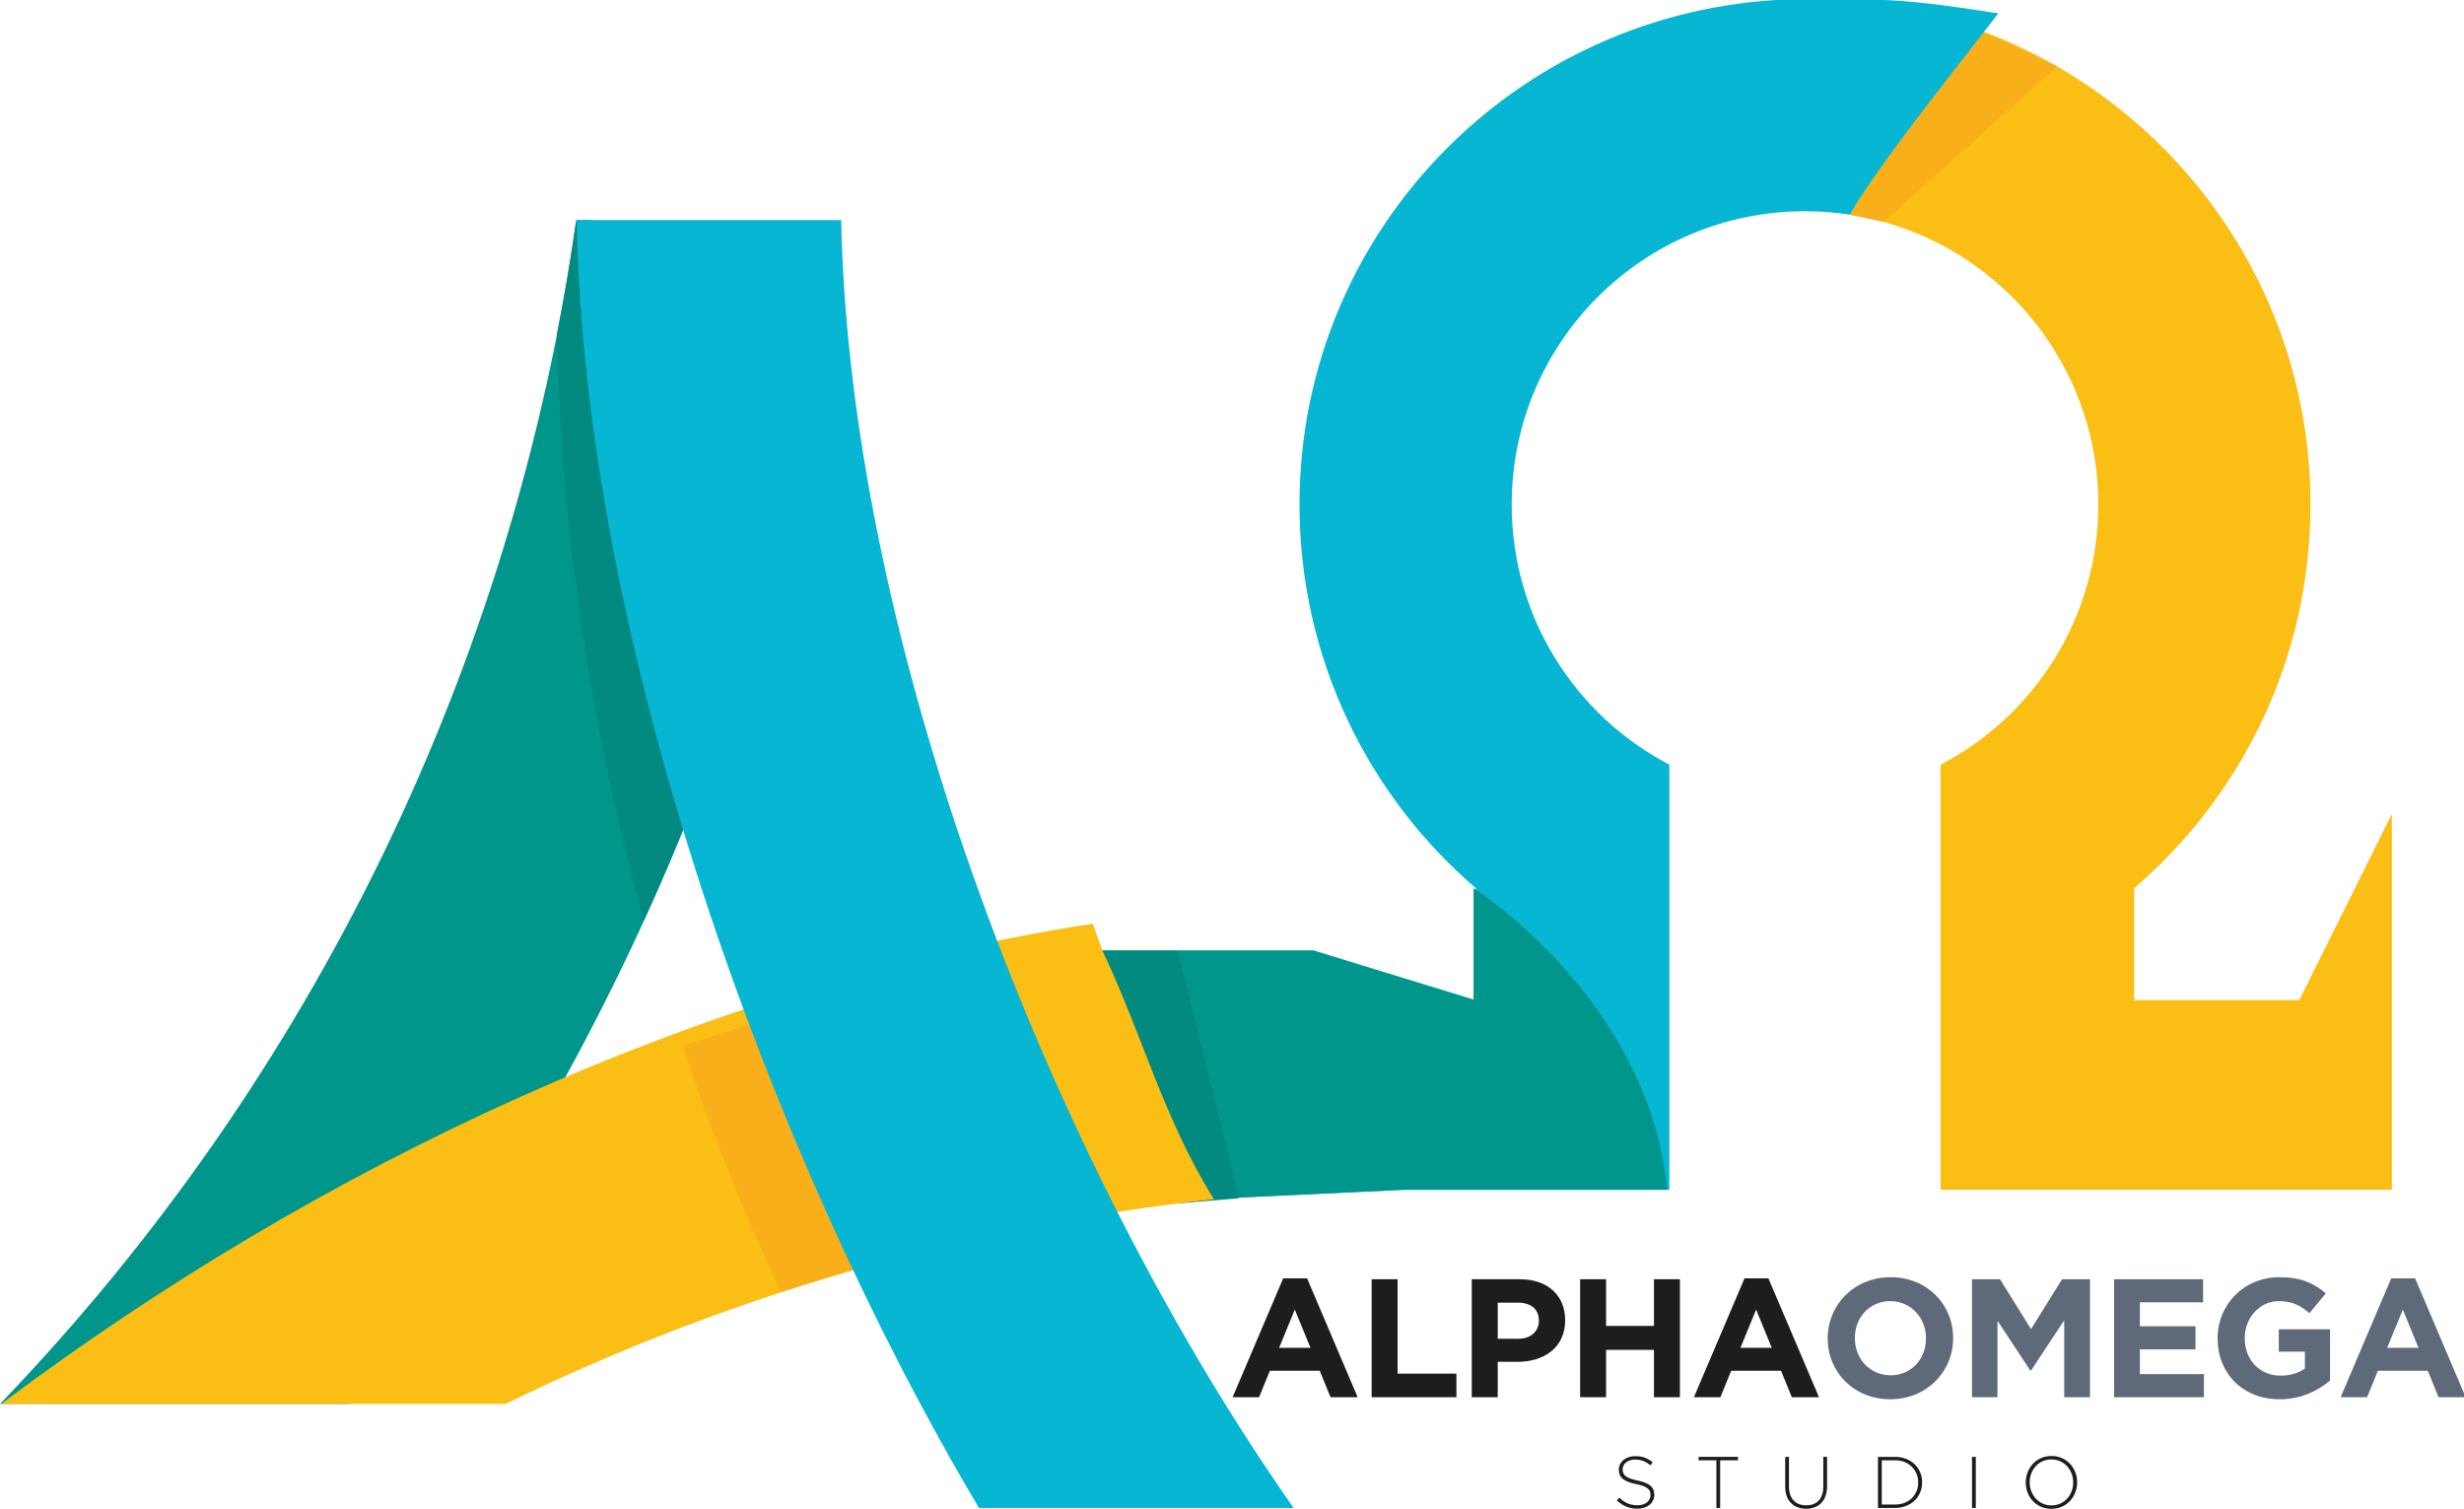
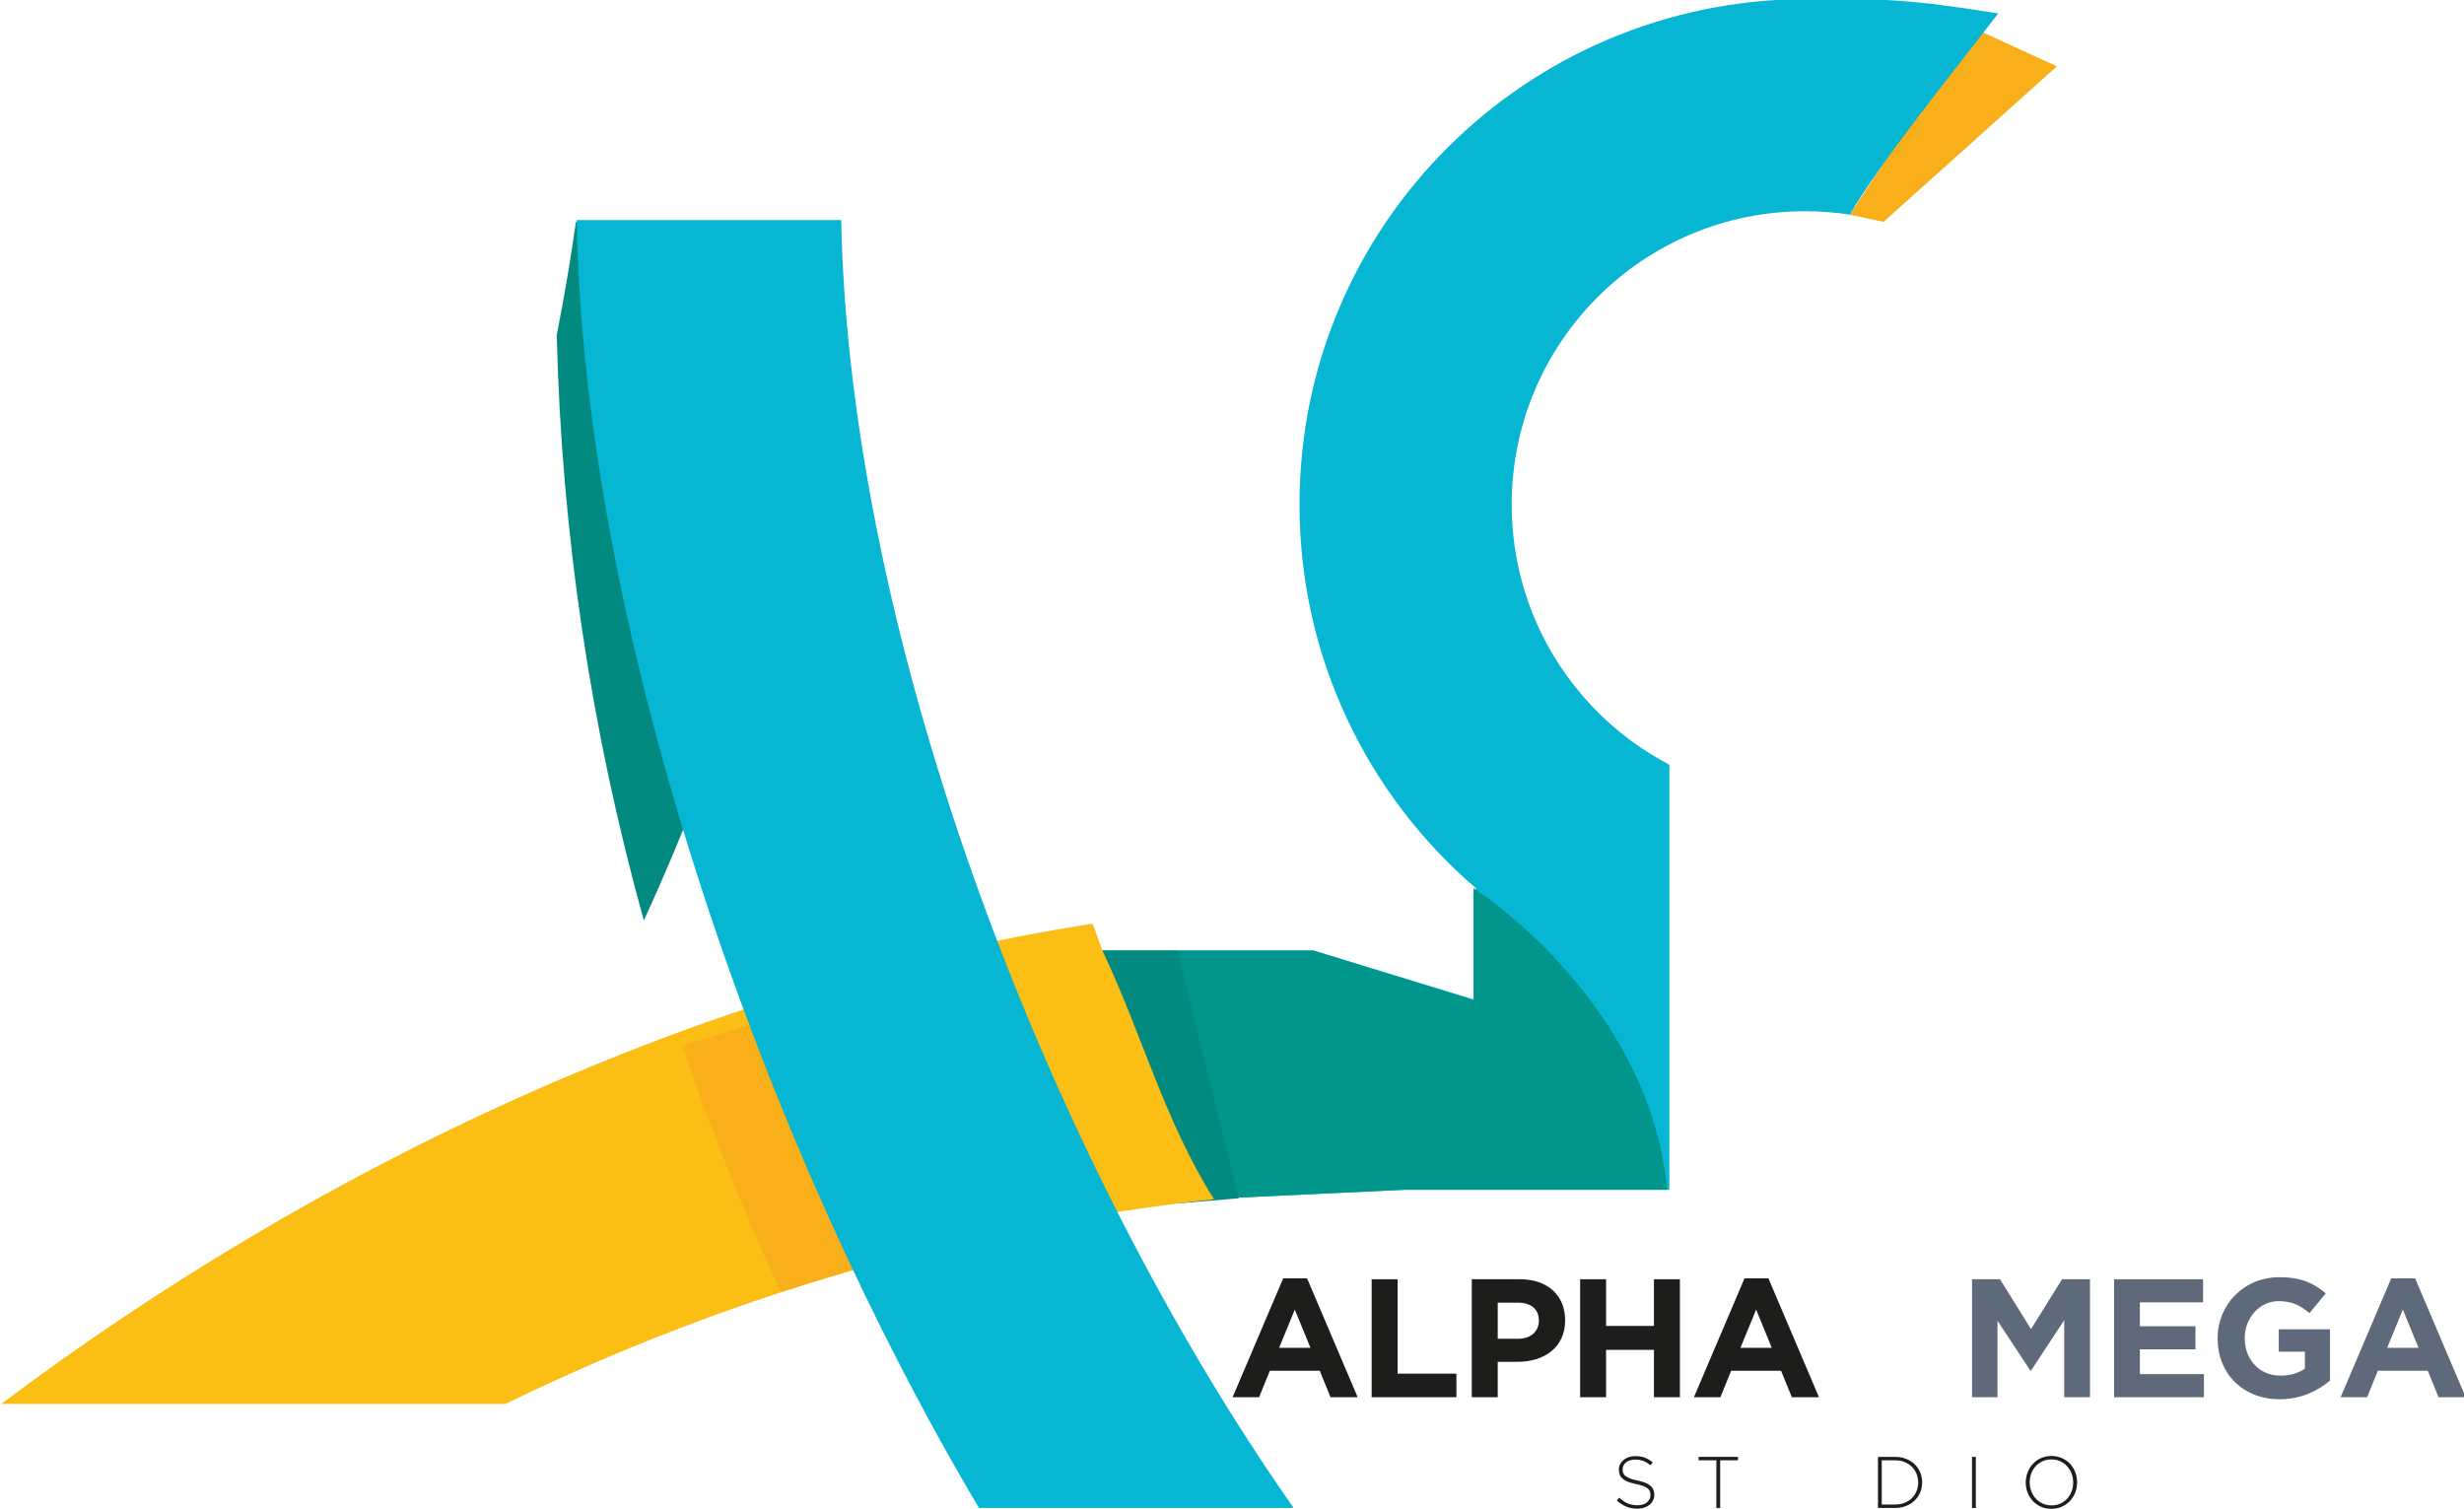
<svg xmlns="http://www.w3.org/2000/svg" width="140.56mm" height="86.074mm" version="1.1" viewBox="0 0 140.56 86.074">
  <defs>
    <clipPath id="clipPath857">
      <path d="m0 295.1h427.48v-295.1h-427.48z" />
    </clipPath>
  </defs>
  <g transform="matrix(.353 0 0 -.353 -3.067 93.582)">
    <g transform="translate(217.93 53.482)">
      <path d="m0 0-2.533-6.183h5.066zm5.774-14.163-1.743 4.276h-8.062l-1.743-4.276h-4.277l8.172 19.202h3.867l8.171-19.202z" fill="#1d1d1b" />
    </g>
    <g transform="translate(230.35 39.318)">
      <path d="m0 0v19.065h4.194v-15.252h9.506v-3.813z" fill="#1d1d1b" />
    </g>
    <g clip-path="url(#clipPath857)">
      <g transform="translate(257.37 51.711)">
        <path d="m0 0c0 1.88-1.307 2.888-3.404 2.888h-3.241v-5.829h3.323c2.096 0 3.322 1.253 3.322 2.886zm-3.459-6.673h-3.186v-5.72h-4.195v19.066h7.79c4.548 0 7.299-2.696 7.299-6.591v-0.055c0-4.412-3.432-6.7-7.708-6.7" fill="#1d1d1b" />
      </g>
      <g transform="translate(275.97 39.318)">
        <path d="m0 0v7.653h-7.735v-7.653h-4.195v19.065h4.195v-7.544h7.735v7.544h4.194v-19.065z" fill="#1d1d1b" />
      </g>
      <g transform="translate(292.48 53.482)">
        <path d="m0 0-2.533-6.183h5.066zm5.774-14.163-1.743 4.276h-8.062l-1.743-4.276h-4.277l8.172 19.202h3.867l8.171-19.202z" fill="#1d1d1b" />
      </g>
      <g transform="translate(319.93 48.852)">
-         <path d="m0 0c0 3.269-2.396 5.992-5.773 5.992-3.378 0-5.72-2.67-5.72-5.938v-0.054c0-3.269 2.396-5.992 5.773-5.992 3.378 0 5.72 2.669 5.72 5.937zm-5.773-9.86c-5.884 0-10.106 4.385-10.106 9.805v0.055c0 5.42 4.276 9.859 10.159 9.859 5.884 0 10.106-4.384 10.106-9.805v-0.054c0-5.421-4.277-9.86-10.159-9.86" fill="#5e6a79" />
-       </g>
+         </g>
      <g transform="translate(342.27 39.318)">
        <path d="m0 0v12.447l-5.365-8.143h-0.11l-5.311 8.061v-12.365h-4.112v19.065h4.521l5.012-8.061 5.011 8.061h4.521v-19.065z" fill="#5e6a79" />
      </g>
      <g transform="translate(350.33 39.318)">
        <path d="m0 0v19.065h14.381v-3.731h-10.214v-3.867h8.988v-3.732h-8.988v-4.004h10.351v-3.731z" fill="#5e6a79" />
      </g>
      <g transform="translate(377.08 38.991)">
        <path d="m0 0c-5.937 0-10.023 4.168-10.023 9.806v0.054c0 5.42 4.221 9.86 9.996 9.86 3.431 0 5.502-0.926 7.49-2.615l-2.642-3.187c-1.471 1.227-2.778 1.935-4.984 1.935-3.051 0-5.475-2.698-5.475-5.939v-0.054c0-3.486 2.397-6.047 5.774-6.047 1.525 0 2.887 0.381 3.95 1.144v2.724h-4.223v3.623h8.281v-8.281c-1.961-1.661-4.658-3.023-8.144-3.023" fill="#5e6a79" />
      </g>
      <g transform="translate(396.99 53.482)">
        <path d="m0 0-2.533-6.183h5.066zm5.774-14.163-1.743 4.276h-8.062l-1.743-4.276h-4.277l8.172 19.202h3.867l8.171-19.202z" fill="#5e6a79" />
      </g>
      <g transform="translate(347.78 183.57)">
-         <path d="m0 0c0-18.273-10.341-34.131-25.485-42.042v-68.693h72.921v60.715l-14.961-30.056h-26.672v18.085c17.438 14.984 28.485 37.195 28.485 61.991 0 35.626-22.815 65.907-54.627 77.076-7.524-9.798-14.766-21.541-19.809-30.23 22.735-3.492 40.148-23.136 40.148-46.846" fill="#fabe14" />
-       </g>
+         </g>
      <g transform="translate(307.63 230.42)">
        <path d="m0 0 5.434-1.171 28.017 25.132-13.641 6.269z" fill="#f8af19" fill-rule="evenodd" />
      </g>
      <g transform="translate(300.38 265.26)">
        <path d="m0 0c-45.113-0.22-81.688-36.572-81.688-81.688 0-24.796 11.044-47.007 28.485-61.991v-18.085l-26.212 8.001h-39.792l22.021-40.183 32.575 1.524h42.694v68.693c-15.146 7.91-25.482 23.768-25.482 42.041 0 26.177 21.22 47.399 47.399 47.399 2.466 0 4.889-0.19 7.254-0.552 5.043 8.688 16.455 22.723 23.98 32.522-14.627 2.319-18.535 2.38-31.234 2.319" fill="#07b6d3" />
      </g>
      <g transform="translate(235.41 72.836)">
        <path d="m0 0h42.694c-2.902 30.735-31.287 48.744-31.287 48.744v-18.085l-25.859 8.001h-39.792l8.824-16.101 13.197-24.083" fill="#00968b" fill-rule="evenodd" />
      </g>
      <g transform="translate(184.2 111.47)">
        <path d="m0 0h14.788l9.894-39.999-9.75-0.831z" fill="#028980" />
      </g>
      <g transform="translate(101.82 229.54)">
-         <path d="m0 0c-10.154-71.975-42.747-138.91-93.127-191.3h56.52c42.071 53.67 69.426 117.67 78.969 185.67-13.395 1.875-26.796 3.755-40.192 5.633z" fill="#00968b" />
-       </g>
+         </g>
      <g transform="translate(185.27 115.84)">
        <path d="m0 0c-62.871-9.705-125.1-39.093-176.39-77.61h81.489c35.889 17.534 74.63 28.753 114.51 33.079-8.139 12.974-11.504 26.392-18.035 40.183z" fill="#fabe14" />
      </g>
      <g transform="translate(141.3 224.35)">
        <path d="m0 0c-10.988 1.538-21.977 3.079-32.963 4.619l-6.576 0.276c-0.87-6.131-1.907-12.226-3.102-18.277 0.778-32.137 5.541-63.912 14.08-94.621 13.258 28.982 22.953 59.613 28.774 91.241-0.205 5.575-0.278 11.164-0.213 16.762" fill="#028980" />
      </g>
      <g transform="translate(160.27 107.37)">
        <path d="m0 0c-13.973-3.011-27.759-6.789-41.292-11.313 4.566-13.51 9.879-26.78 15.917-39.739 13.799 4.502 27.881 8.133 42.169 10.871-6.447 13.049-12.053 26.471-16.794 40.181" fill="#f8af19" />
      </g>
      <g transform="translate(144.62 229.54)">
        <path d="m0 0h-42.739c1.254-67.652 30.675-150.36 65.014-208.11h50.843c-39.331 56.081-71.686 139.46-73.118 208.11" fill="#07b6d3" />
      </g>
      <g transform="translate(275.82 22.645)">
        <path d="m0 0c-0.138-0.279-0.326-0.517-0.565-0.714-0.241-0.196-0.528-0.349-0.862-0.46-0.334-0.109-0.702-0.165-1.102-0.165-0.661 0-1.257 0.11-1.787 0.33-0.532 0.221-1.044 0.551-1.539 0.991l0.4 0.46c0.228-0.212 0.454-0.395 0.679-0.548 0.223-0.154 0.454-0.28 0.689-0.377 0.236-0.099 0.484-0.173 0.743-0.225 0.26-0.051 0.543-0.076 0.85-0.076 0.306 0 0.59 0.041 0.848 0.124 0.26 0.082 0.481 0.196 0.662 0.342 0.18 0.145 0.322 0.318 0.424 0.518 0.102 0.201 0.154 0.419 0.154 0.655v0.024c0 0.22-0.034 0.417-0.101 0.59s-0.188 0.33-0.365 0.471c-0.178 0.142-0.415 0.27-0.714 0.383-0.299 0.115-0.685 0.219-1.156 0.314-0.495 0.101-0.92 0.221-1.274 0.359s-0.642 0.299-0.867 0.483c-0.223 0.185-0.388 0.4-0.489 0.643-0.103 0.244-0.153 0.524-0.153 0.838v0.023c0 0.307 0.066 0.592 0.2 0.856 0.134 0.263 0.318 0.493 0.554 0.689 0.236 0.197 0.515 0.35 0.837 0.46 0.323 0.111 0.677 0.165 1.062 0.165 0.598 0 1.115-0.082 1.552-0.247 0.436-0.165 0.862-0.417 1.279-0.755l-0.389-0.483c-0.393 0.338-0.789 0.577-1.185 0.719-0.398 0.141-0.824 0.213-1.281 0.213-0.306 0-0.583-0.042-0.831-0.124-0.248-0.083-0.46-0.195-0.637-0.336-0.177-0.142-0.313-0.307-0.407-0.496s-0.141-0.389-0.141-0.602v-0.023c0-0.22 0.033-0.418 0.1-0.596 0.067-0.177 0.189-0.338 0.366-0.484 0.176-0.145 0.423-0.277 0.737-0.394 0.314-0.118 0.715-0.229 1.203-0.331 0.959-0.196 1.652-0.474 2.076-0.831 0.424-0.359 0.637-0.84 0.637-1.446v-0.023c0-0.33-0.069-0.635-0.207-0.914" fill="#1d1d1b" />
      </g>
      <g transform="translate(286.67 29.126)">
        <path d="m0 0v-7.702h-0.613v7.702h-2.878v0.555h6.369v-0.555z" fill="#1d1d1b" />
      </g>
      <g transform="translate(303.7 23.364)">
-         <path d="m0 0c-0.165-0.452-0.396-0.832-0.695-1.139-0.299-0.306-0.656-0.538-1.068-0.695-0.413-0.157-0.871-0.236-1.374-0.236-0.496 0-0.95 0.077-1.362 0.23-0.413 0.153-0.772 0.381-1.073 0.684-0.304 0.302-0.537 0.675-0.702 1.115-0.165 0.439-0.248 0.951-0.248 1.533v4.824h0.613v-4.765c0-0.984 0.246-1.739 0.737-2.271 0.491-0.53 1.178-0.796 2.059-0.796 0.417 0 0.794 0.063 1.132 0.189 0.337 0.126 0.627 0.314 0.867 0.566 0.24 0.251 0.425 0.567 0.554 0.944 0.13 0.378 0.195 0.813 0.195 1.309v4.824h0.613v-4.754c0-0.589-0.082-1.11-0.248-1.562" fill="#1d1d1b" />
-       </g>
+         </g>
      <g transform="translate(318.67 25.552)">
        <path d="m0 0c0 0.489-0.088 0.951-0.266 1.385-0.176 0.433-0.426 0.812-0.749 1.136-0.322 0.324-0.714 0.58-1.178 0.769-0.465 0.189-0.984 0.284-1.558 0.284h-2.135v-7.147h2.135c0.574 0 1.093 0.093 1.558 0.277 0.464 0.186 0.856 0.439 1.178 0.758 0.323 0.319 0.573 0.694 0.749 1.124 0.178 0.43 0.266 0.893 0.266 1.391zm0.318-1.627c-0.212-0.504-0.512-0.94-0.902-1.31-0.389-0.37-0.853-0.66-1.392-0.873-0.539-0.211-1.13-0.318-1.775-0.318h-2.748v8.257h2.748c0.645 0 1.236-0.105 1.775-0.313 0.539-0.209 1.003-0.498 1.392-0.867 0.39-0.37 0.69-0.804 0.902-1.303 0.213-0.5 0.319-1.041 0.319-1.623v-0.023c0-0.582-0.106-1.124-0.319-1.627" fill="#1d1d1b" />
      </g>
      <path d="m327.37 29.681h0.613v-8.257h-0.613z" fill="#1d1d1b" />
      <g transform="translate(343.72 25.552)">
        <path d="m0 0c0 0.512-0.088 0.993-0.265 1.445-0.176 0.452-0.421 0.845-0.731 1.18-0.311 0.334-0.683 0.6-1.115 0.796s-0.905 0.295-1.415 0.295c-0.511 0-0.981-0.097-1.41-0.289-0.428-0.193-0.798-0.456-1.109-0.79-0.31-0.335-0.552-0.726-0.725-1.174s-0.259-0.928-0.259-1.44v-0.023c0-0.511 0.088-0.992 0.265-1.444s0.42-0.846 0.732-1.18c0.31-0.334 0.681-0.6 1.114-0.796 0.433-0.197 0.904-0.295 1.415-0.295 0.512 0 0.982 0.096 1.41 0.289s0.798 0.456 1.109 0.79c0.31 0.334 0.552 0.726 0.725 1.174s0.259 0.928 0.259 1.439zm0.337-1.621c-0.201-0.516-0.483-0.97-0.844-1.362-0.361-0.394-0.8-0.706-1.315-0.939-0.515-0.231-1.083-0.348-1.704-0.348-0.629 0-1.198 0.117-1.704 0.348-0.508 0.233-0.943 0.543-1.304 0.933-0.362 0.388-0.641 0.839-0.837 1.349-0.197 0.512-0.295 1.05-0.295 1.617v0.023c0 0.566 0.1 1.107 0.301 1.622 0.2 0.515 0.481 0.969 0.843 1.362 0.362 0.394 0.797 0.706 1.309 0.938 0.511 0.232 1.081 0.349 1.71 0.349 0.621 0 1.188-0.117 1.698-0.349 0.512-0.232 0.949-0.542 1.31-0.932 0.361-0.388 0.641-0.84 0.838-1.35 0.196-0.511 0.295-1.05 0.295-1.617 8e-3 -7e-3 8e-3 -0.015 0-0.023 0-0.565-0.101-1.106-0.301-1.621" fill="#1d1d1b" />
      </g>
    </g>
  </g>
</svg>